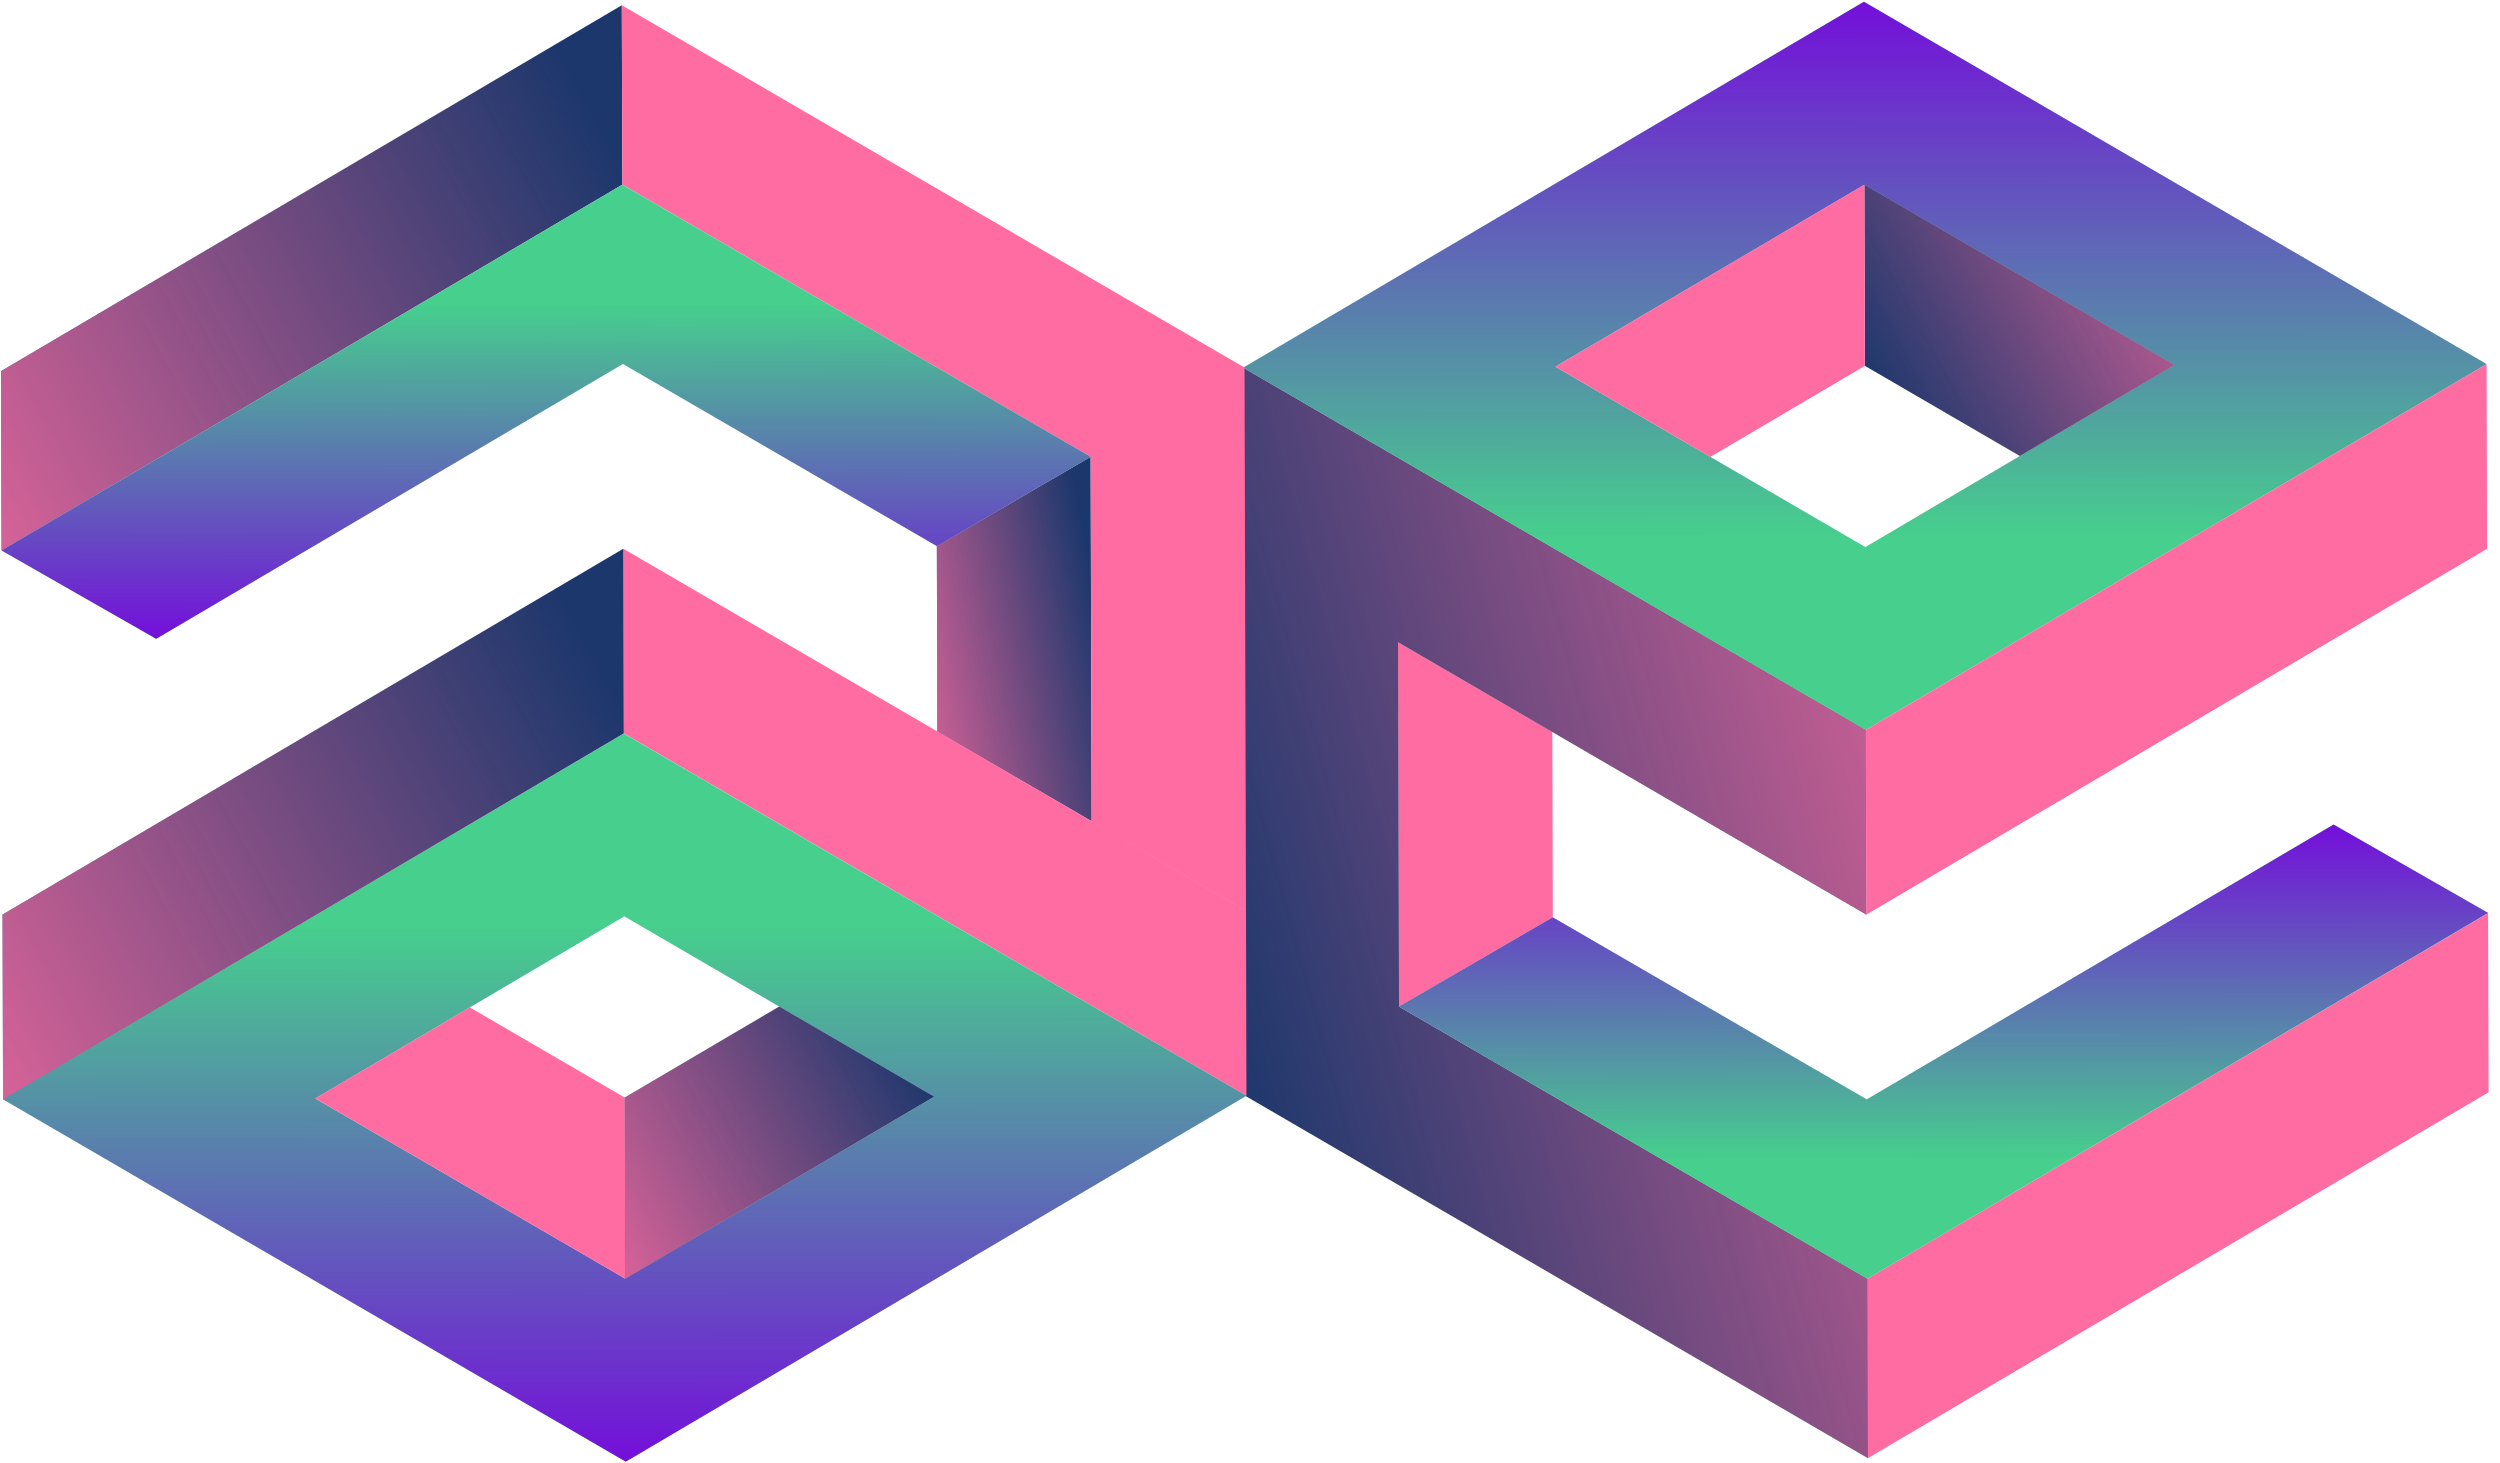
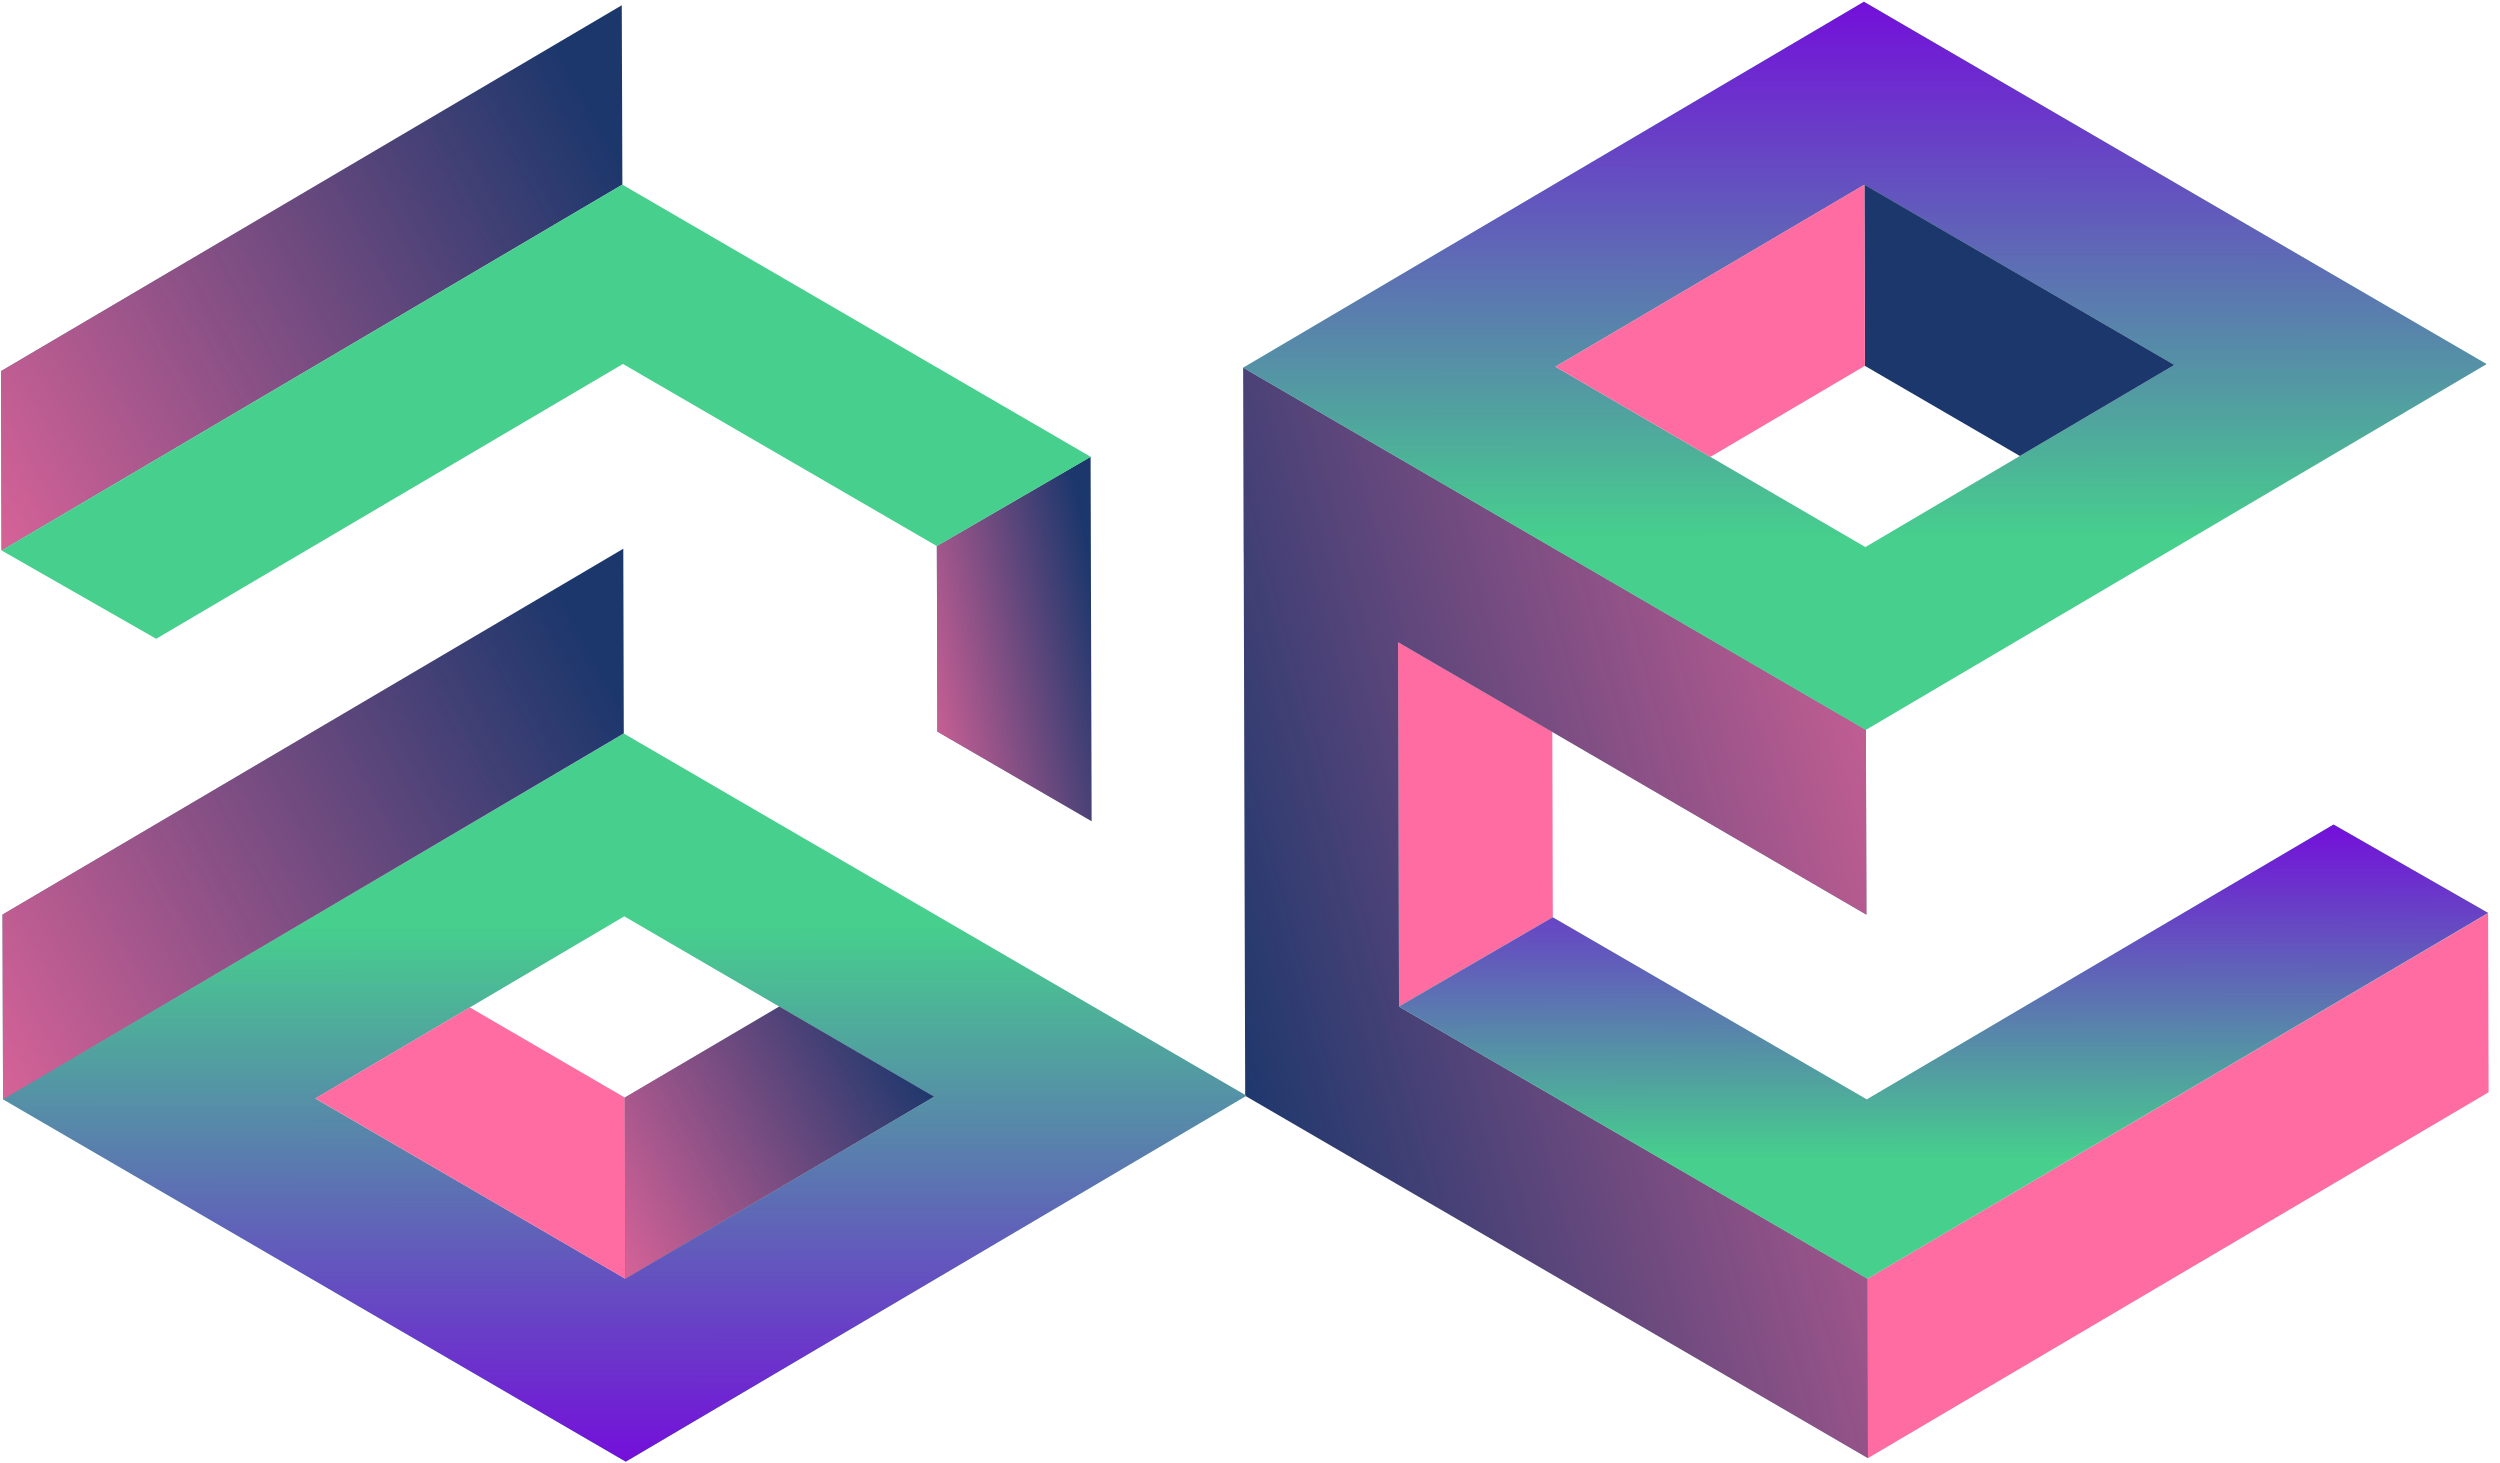
<svg xmlns="http://www.w3.org/2000/svg" width="41" height="24" viewBox="0 0 41 24" fill="none">
  <path d="M22.928 10.532L25.458 12.002L25.466 15.044L22.944 16.509L22.928 10.532Z" fill="#FF6CA1" />
  <path d="M40.813 17.913L30.633 23.914L30.623 20.972L40.805 14.975L40.813 17.913Z" fill="#FF6CA1" />
  <path fill-rule="evenodd" clip-rule="evenodd" d="M20.388 6.029L20.396 9.059L20.397 9.059L20.421 17.971L30.634 23.913L30.624 20.971L22.944 16.508L22.928 10.532L30.609 15L30.601 11.971L20.388 6.029Z" fill="#1C376C" />
  <path fill-rule="evenodd" clip-rule="evenodd" d="M20.388 6.029L20.396 9.059L20.397 9.059L20.421 17.971L30.634 23.913L30.624 20.971L22.944 16.508L22.928 10.532L30.609 15L30.601 11.971L20.388 6.029Z" fill="url(#paint0_linear_11415_170139)" />
  <path fill-rule="evenodd" clip-rule="evenodd" d="M22.942 16.508L22.944 16.509L30.625 20.972L40.804 14.972L38.27 13.523L30.615 18.03L25.465 15.044L22.942 16.508Z" fill="#46CF8D" />
  <path fill-rule="evenodd" clip-rule="evenodd" d="M22.942 16.508L22.944 16.509L30.625 20.972L40.804 14.972L38.27 13.523L30.615 18.03L25.465 15.044L22.942 16.508Z" fill="url(#paint1_linear_11415_170139)" />
-   <path d="M40.78 5.971L30.599 11.971L20.388 6.03L30.568 0.029L40.78 5.971ZM25.508 6.014L28.05 7.493L30.592 8.972L33.126 7.478L35.66 5.985L30.576 3.029L25.508 6.014Z" fill="#46CF8D" />
+   <path d="M40.78 5.971L30.599 11.971L20.388 6.03L30.568 0.029ZM25.508 6.014L28.05 7.493L30.592 8.972L33.126 7.478L35.66 5.985L30.576 3.029L25.508 6.014Z" fill="#46CF8D" />
  <path d="M40.78 5.971L30.599 11.971L20.388 6.03L30.568 0.029L40.78 5.971ZM25.508 6.014L28.05 7.493L30.592 8.972L33.126 7.478L35.66 5.985L30.576 3.029L25.508 6.014Z" fill="url(#paint2_linear_11415_170139)" />
  <path d="M35.66 5.985L30.576 3.028L30.584 6L33.126 7.478L35.66 5.985Z" fill="#1C376C" />
-   <path d="M35.66 5.985L30.576 3.028L30.584 6L33.126 7.478L35.66 5.985Z" fill="url(#paint3_linear_11415_170139)" />
  <path d="M30.576 3.028L25.508 6.014L28.05 7.493L30.584 6L30.576 3.028Z" fill="#FF6CA1" />
-   <path d="M40.78 5.971L30.599 11.971L30.608 15L40.788 9L40.78 5.971Z" fill="#FF6CA1" />
  <path d="M17.902 13.468L15.373 11.998L15.364 8.956L17.886 7.491L17.902 13.468Z" fill="#1C376C" />
  <path d="M17.902 13.468L15.373 11.998L15.364 8.956L17.886 7.491L17.902 13.468Z" fill="url(#paint4_linear_11415_170139)" />
  <path d="M0.018 6.086L10.197 0.086L10.207 3.028L0.026 9.025L0.018 6.086Z" fill="#1C376C" />
  <path d="M0.018 6.086L10.197 0.086L10.207 3.028L0.026 9.025L0.018 6.086Z" fill="url(#paint5_linear_11415_170139)" />
-   <path fill-rule="evenodd" clip-rule="evenodd" d="M20.442 17.97L20.434 14.941L10.222 8.999L10.23 12.028L20.442 17.97ZM20.434 14.94L20.41 6.028L10.198 0.086L10.207 3.028L17.887 7.492L17.903 13.468L20.434 14.94Z" fill="#FF6CA1" />
  <path fill-rule="evenodd" clip-rule="evenodd" d="M17.888 7.492L17.886 7.491L10.206 3.028L0.026 9.028L2.561 10.476L10.216 5.969L15.365 8.956L17.888 7.492Z" fill="#46CF8D" />
-   <path fill-rule="evenodd" clip-rule="evenodd" d="M17.888 7.492L17.886 7.491L10.206 3.028L0.026 9.028L2.561 10.476L10.216 5.969L15.365 8.956L17.888 7.492Z" fill="url(#paint6_linear_11415_170139)" />
  <path d="M0.049 18.029L10.23 12.03L20.442 17.97L10.262 23.971L0.049 18.029ZM15.322 17.986L12.78 16.508L10.238 15.028L7.704 16.522L5.17 18.015L10.254 20.971L15.322 17.986Z" fill="#46CF8D" />
  <path d="M0.049 18.029L10.23 12.03L20.442 17.97L10.262 23.971L0.049 18.029ZM15.322 17.986L12.78 16.508L10.238 15.028L7.704 16.522L5.17 18.015L10.254 20.971L15.322 17.986Z" fill="url(#paint7_linear_11415_170139)" />
  <path d="M5.17 18.014L10.254 20.971L10.246 18L7.704 16.521L5.17 18.014Z" fill="#FF6CA1" />
  <path d="M10.254 20.971L15.322 17.985L12.78 16.507L10.246 18L10.254 20.971Z" fill="#1C376C" />
  <path d="M10.254 20.971L15.322 17.985L12.78 16.507L10.246 18L10.254 20.971Z" fill="url(#paint8_linear_11415_170139)" />
  <path d="M0.05 18.029L10.23 12.028L10.222 8.999L0.042 14.999L0.05 18.029Z" fill="#1C376C" />
  <path d="M0.05 18.029L10.23 12.028L10.222 8.999L0.042 14.999L0.05 18.029Z" fill="url(#paint9_linear_11415_170139)" />
  <defs>
    <linearGradient id="paint0_linear_11415_170139" x1="33.604" y1="5.944" x2="18.09" y2="10.188" gradientUnits="userSpaceOnUse">
      <stop stop-color="#FF6CA1" />
      <stop offset="1" stop-color="#FF6CA1" stop-opacity="0" />
    </linearGradient>
    <linearGradient id="paint1_linear_11415_170139" x1="31.867" y1="13.541" x2="31.874" y2="19.004" gradientUnits="userSpaceOnUse">
      <stop stop-color="#740FDA" />
      <stop offset="1" stop-color="#740FDA" stop-opacity="0" />
    </linearGradient>
    <linearGradient id="paint2_linear_11415_170139" x1="30.568" y1="0.029" x2="30.572" y2="8.813" gradientUnits="userSpaceOnUse">
      <stop stop-color="#740FDA" />
      <stop offset="1" stop-color="#740FDA" stop-opacity="0" />
    </linearGradient>
    <linearGradient id="paint3_linear_11415_170139" x1="37.154" y1="2.998" x2="30.75" y2="6.488" gradientUnits="userSpaceOnUse">
      <stop stop-color="#FF6CA1" />
      <stop offset="1" stop-color="#FF6CA1" stop-opacity="0" />
    </linearGradient>
    <linearGradient id="paint4_linear_11415_170139" x1="14.629" y1="13.493" x2="18.593" y2="12.686" gradientUnits="userSpaceOnUse">
      <stop stop-color="#FF6CA1" />
      <stop offset="1" stop-color="#FF6CA1" stop-opacity="0" />
    </linearGradient>
    <linearGradient id="paint5_linear_11415_170139" x1="-2.994" y1="9.057" x2="9.845" y2="2.026" gradientUnits="userSpaceOnUse">
      <stop stop-color="#FF6CA1" />
      <stop offset="1" stop-color="#FF6CA1" stop-opacity="0" />
    </linearGradient>
    <linearGradient id="paint6_linear_11415_170139" x1="8.963" y1="10.458" x2="8.956" y2="4.995" gradientUnits="userSpaceOnUse">
      <stop stop-color="#740FDA" />
      <stop offset="1" stop-color="#740FDA" stop-opacity="0" />
    </linearGradient>
    <linearGradient id="paint7_linear_11415_170139" x1="10.262" y1="23.971" x2="10.258" y2="15.188" gradientUnits="userSpaceOnUse">
      <stop stop-color="#740FDA" />
      <stop offset="1" stop-color="#740FDA" stop-opacity="0" />
    </linearGradient>
    <linearGradient id="paint8_linear_11415_170139" x1="8.752" y1="20.987" x2="15.156" y2="17.497" gradientUnits="userSpaceOnUse">
      <stop stop-color="#FF6CA1" />
      <stop offset="1" stop-color="#FF6CA1" stop-opacity="0" />
    </linearGradient>
    <linearGradient id="paint9_linear_11415_170139" x1="-2.969" y1="18.061" x2="9.928" y2="11.07" gradientUnits="userSpaceOnUse">
      <stop stop-color="#FF6CA1" />
      <stop offset="1" stop-color="#FF6CA1" stop-opacity="0" />
    </linearGradient>
  </defs>
</svg>